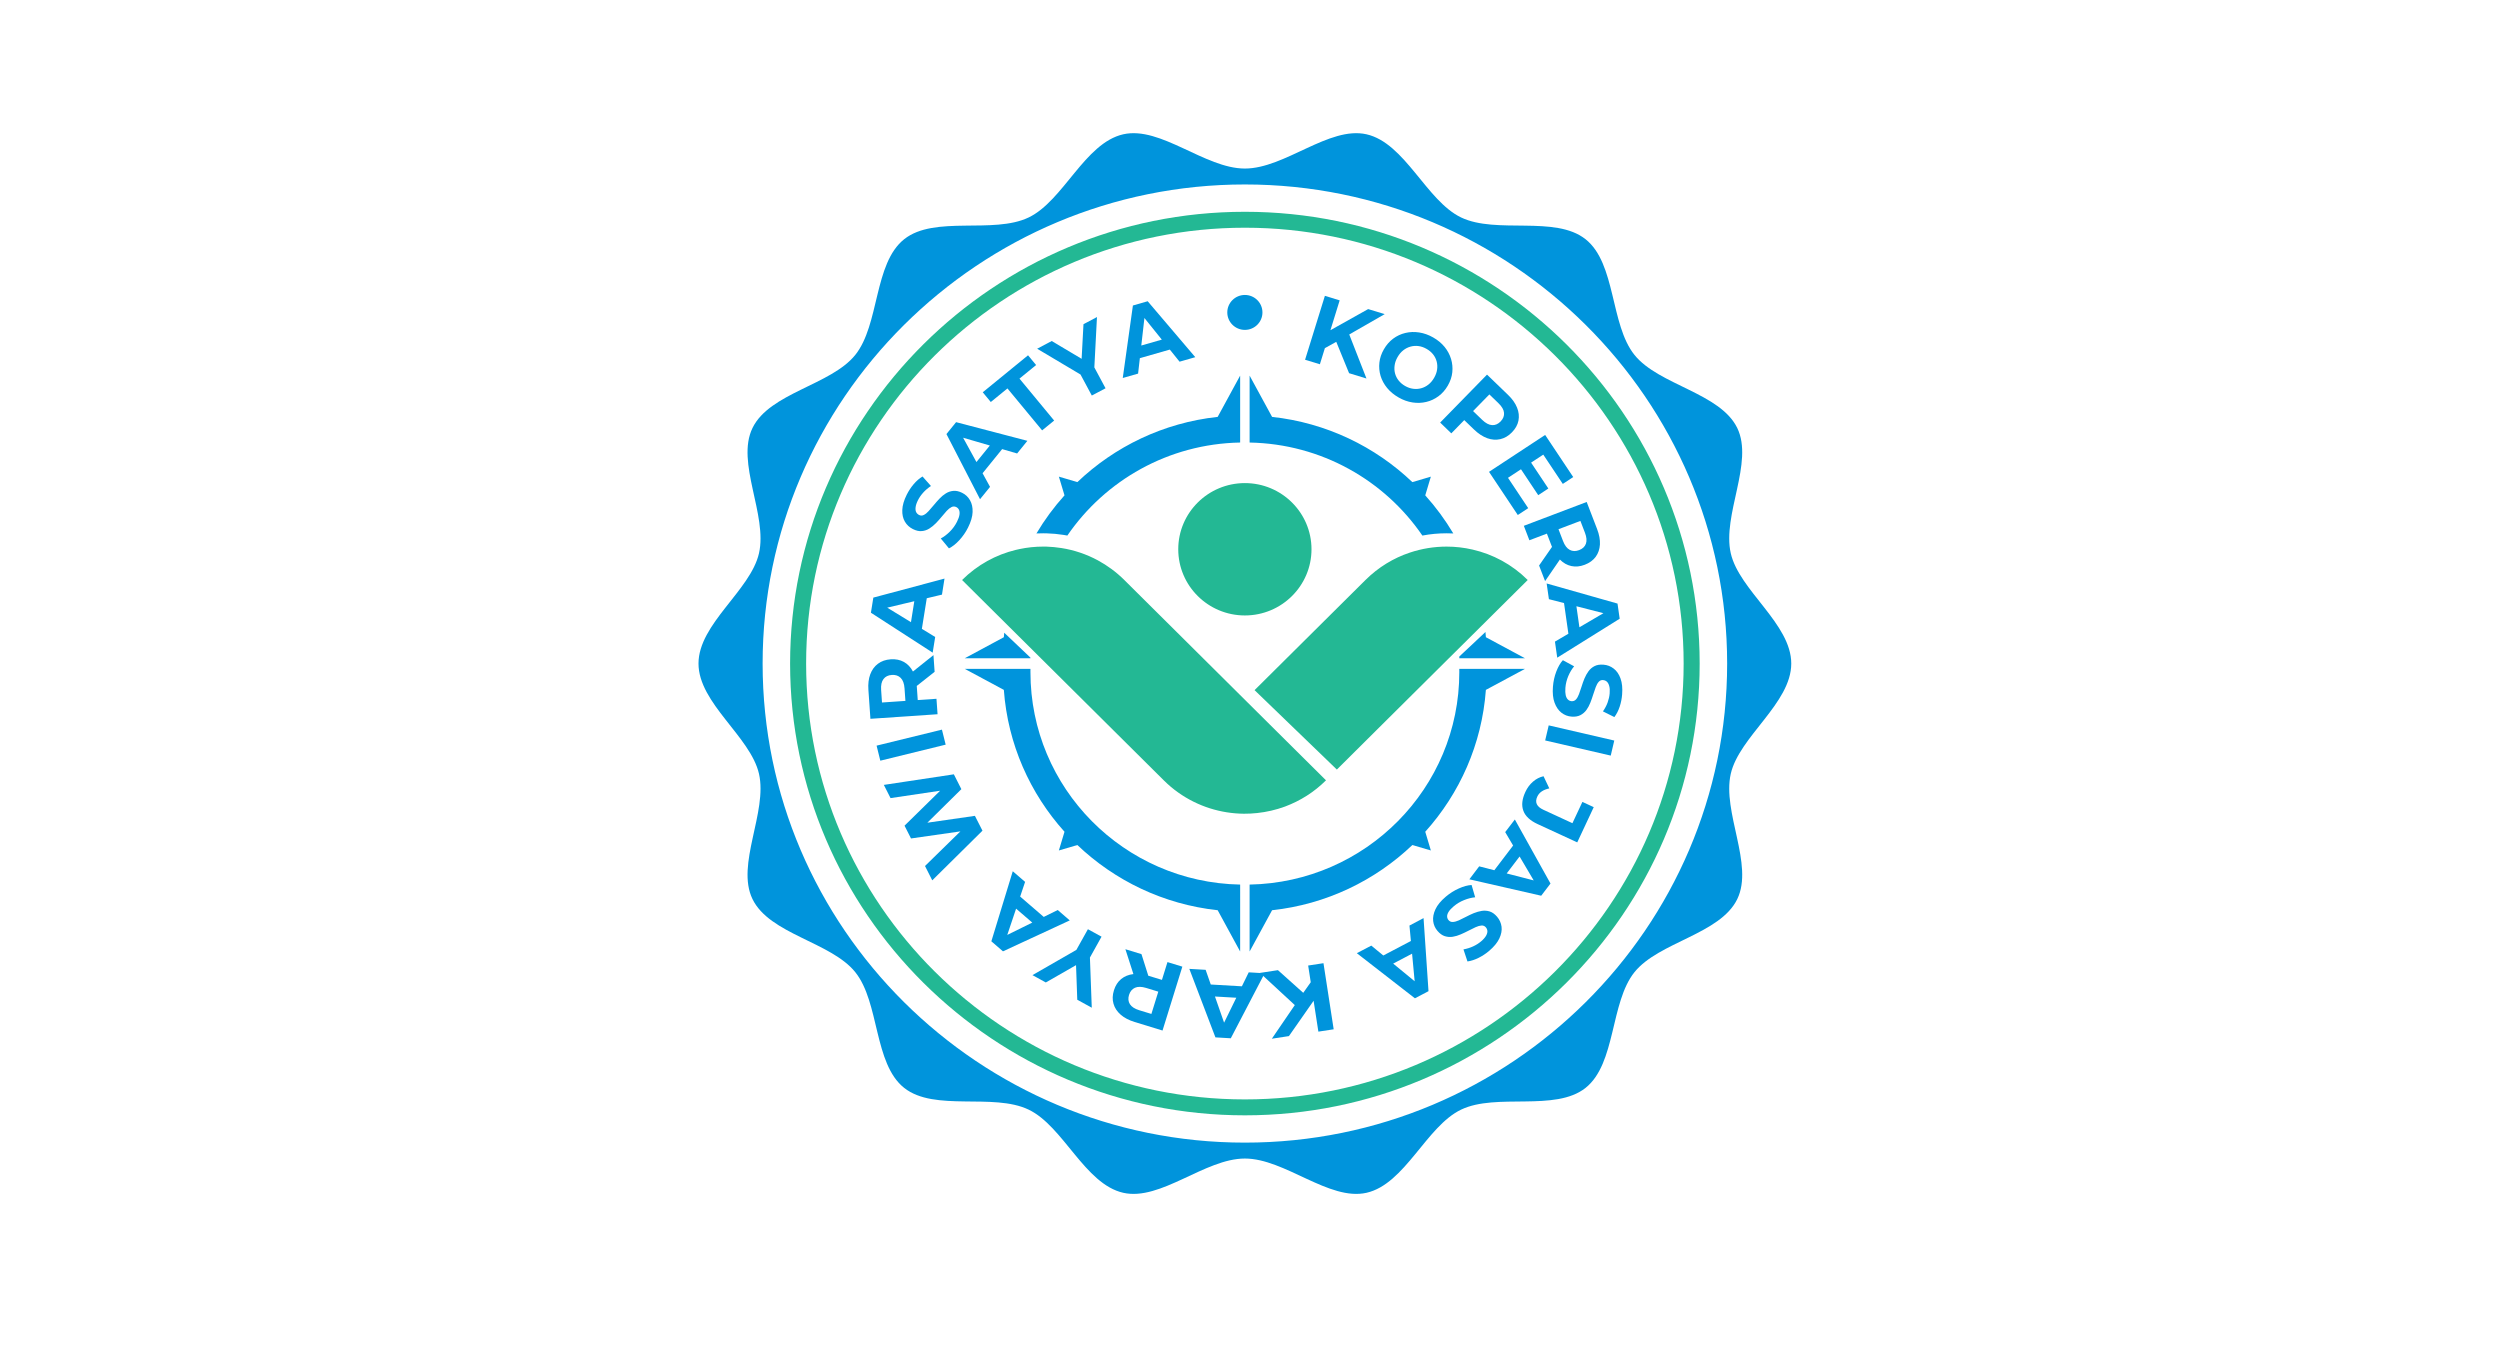
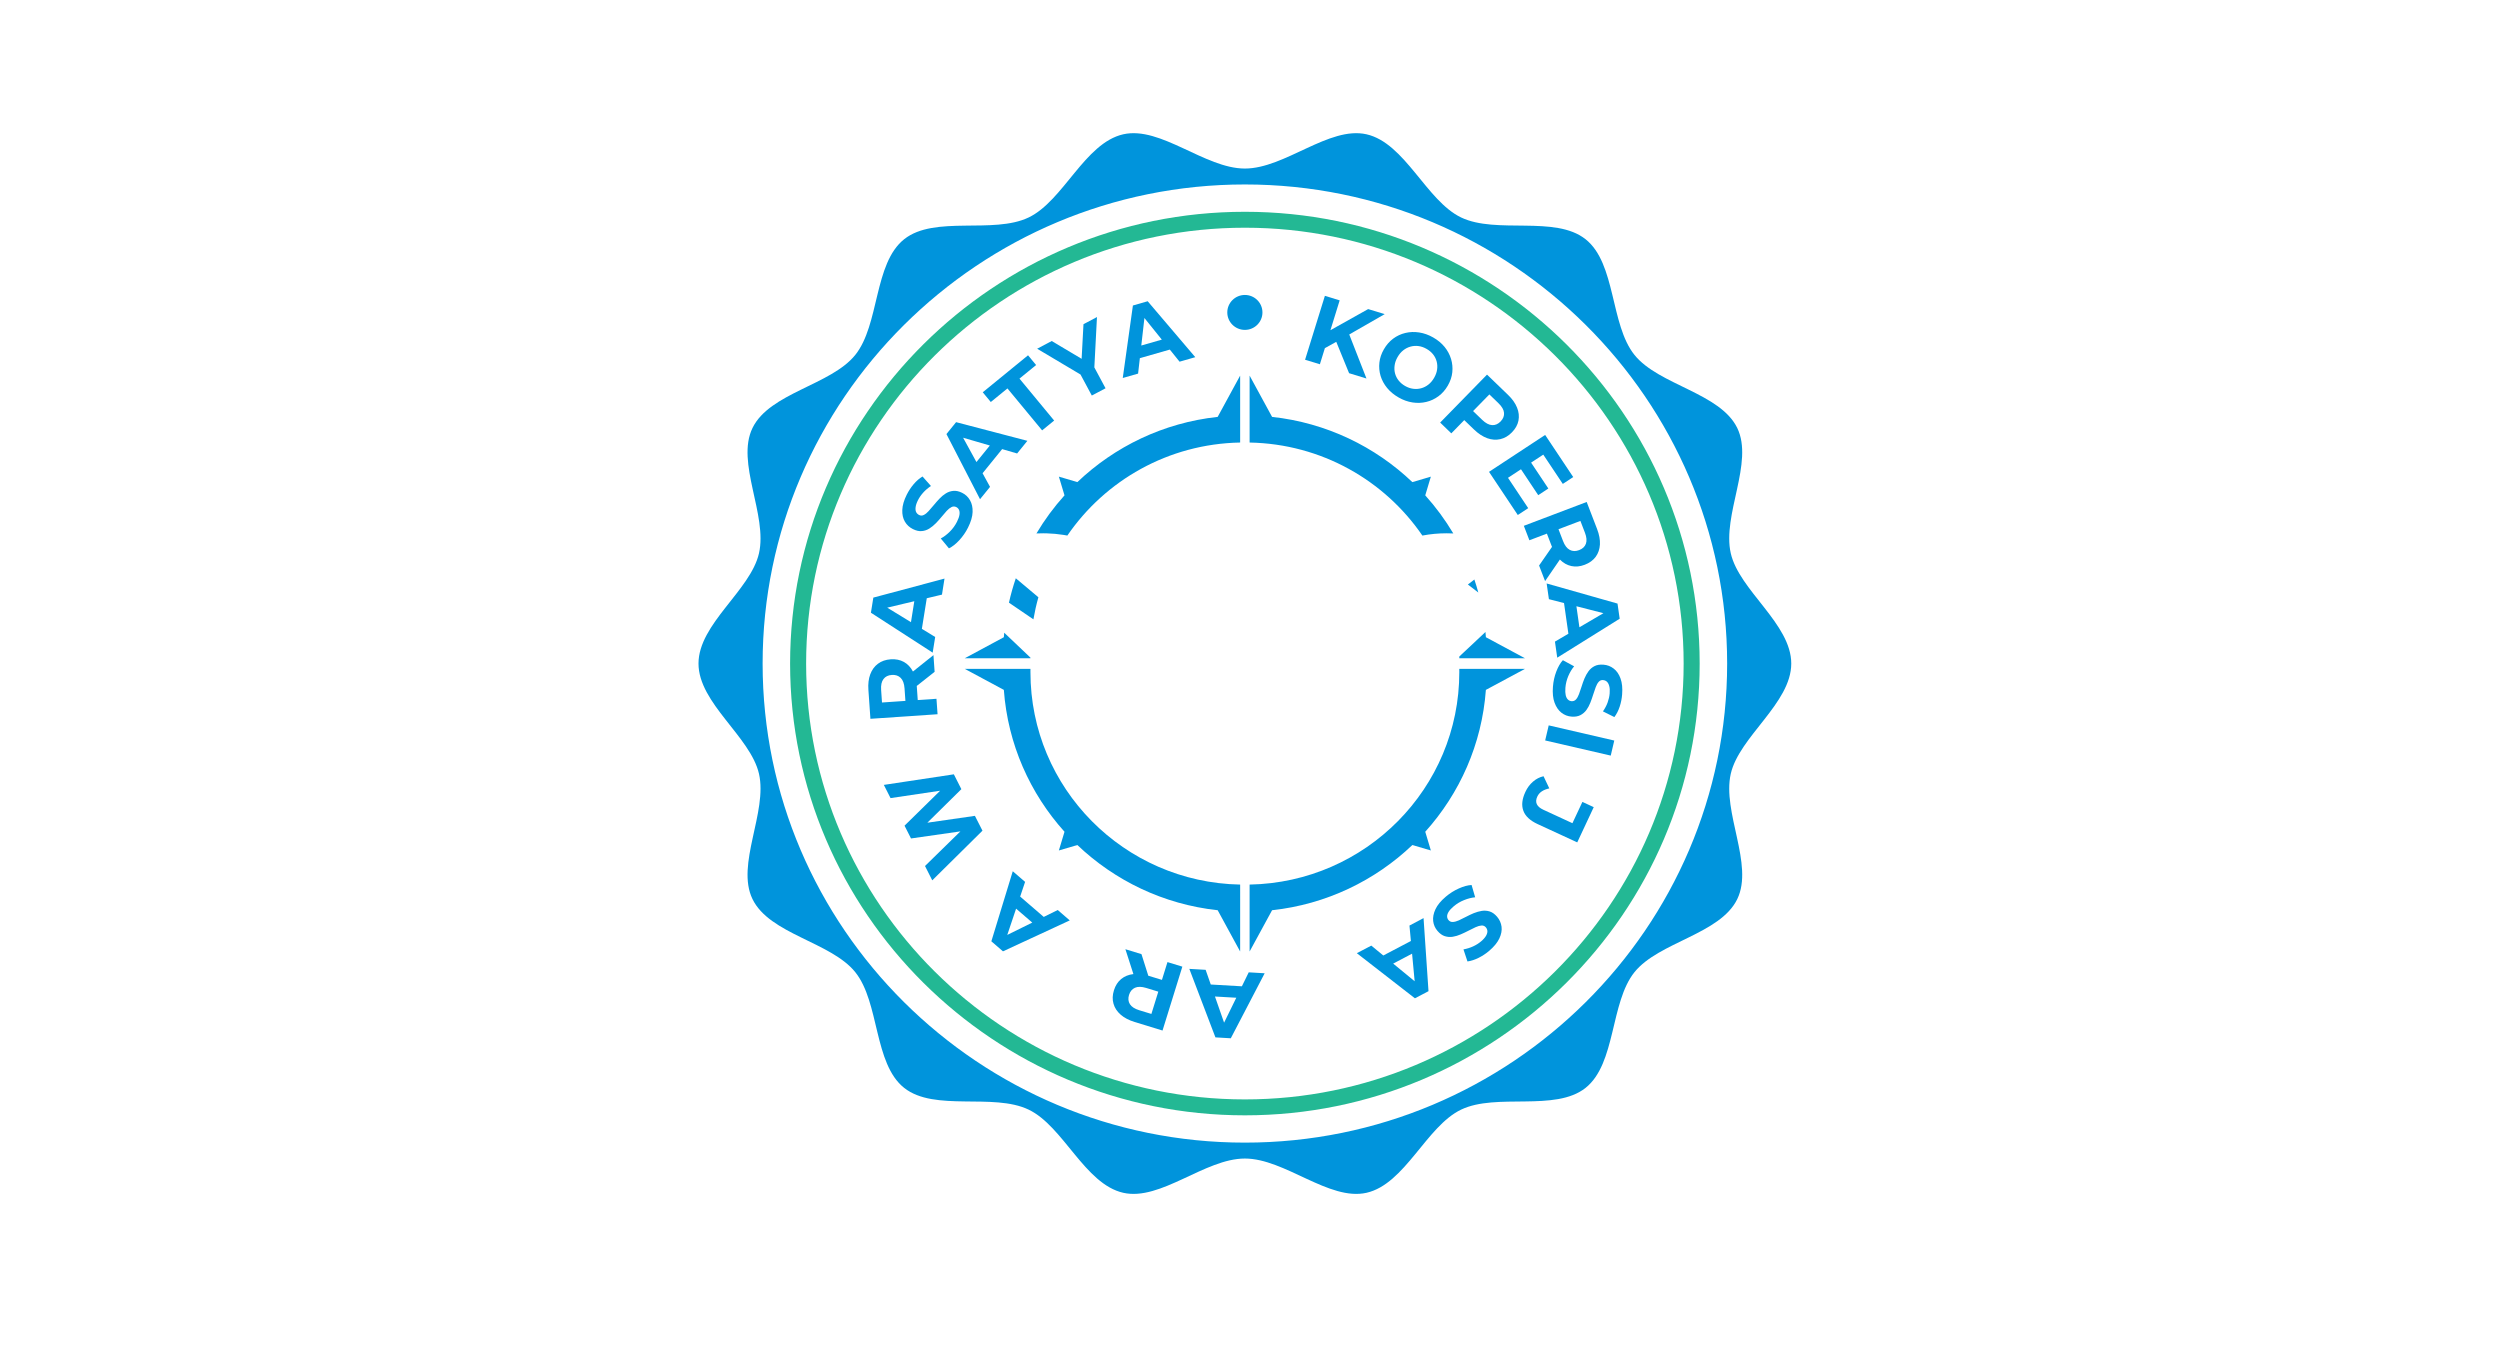
<svg xmlns="http://www.w3.org/2000/svg" width="242.993pt" height="130.714pt" viewBox="0 0 242.993 130.714" version="1.2" id="svg55">
  <defs id="defs1" />
  <rect style="fill:none;stroke-width:0.75" id="rect55" width="292.709" height="142.444" x="-3.91" y="-15.641" />
  <g id="g57" transform="translate(-57.536,-361.976)">
    <rect style="fill:none;stroke-width:1.081" id="rect56" width="242.993" height="130.714" x="57.536" y="361.976" />
    <g id="g56" transform="translate(12.848,77.088)">
      <path style="fill:#0094dc;fill-opacity:1;fill-rule:evenodd;stroke:none;stroke-width:0.776" d="m 144.845,348.81 c 0,0.021 0,0.039 0,0.06 h -6.386 l 3.8,-2.046 c 0.012,-0.145 0.024,-0.293 0.036,-0.438 z m -2.09,-5.343 c 0.179,-0.807 0.405,-1.599 0.666,-2.372 l 2.196,1.846 c -0.198,0.701 -0.359,1.417 -0.484,2.146 z m 44.608,-1.765 0.63,-0.487 c 0.14,0.417 0.268,0.837 0.383,1.266 z m 1.707,4.615 c 0.018,0.169 0.03,0.338 0.043,0.508 l 3.803,2.046 h -6.389 c 0.003,-0.057 0.003,-0.115 0.003,-0.172 z m -43.641,-9.58 c 0.785,-1.324 1.701,-2.563 2.726,-3.702 l -0.548,-1.819 1.798,0.532 c 3.626,-3.457 8.366,-5.766 13.638,-6.34 l 2.178,-4.001 0.006,0.009 v 6.485 c -6.985,0.13 -13.124,3.684 -16.796,9.042 -0.122,-0.021 -0.243,-0.045 -0.365,-0.063 -0.535,-0.085 -1.077,-0.136 -1.618,-0.151 h -0.003 c -0.119,-0.006 -0.24,-0.006 -0.362,-0.006 -0.219,0 -0.435,0.006 -0.654,0.015 m 37.511,0.206 c -3.669,-5.358 -9.808,-8.912 -16.793,-9.042 v -6.485 l 0.006,-0.009 2.178,4.001 c 5.269,0.574 10.012,2.883 13.635,6.34 l 1.798,-0.532 -0.545,1.819 c 1.025,1.139 1.938,2.378 2.726,3.702 -0.219,-0.009 -0.438,-0.015 -0.657,-0.015 -0.785,0 -1.573,0.072 -2.349,0.221 m -17.712,40.408 -0.006,0.009 -2.178,-4.001 c -5.272,-0.571 -10.012,-2.883 -13.638,-6.337 l -1.798,0.529 0.548,-1.819 c -3.346,-3.717 -5.509,-8.507 -5.896,-13.79 l -3.8,-2.043 h 6.386 c 0,0.106 0,0.215 0,0.326 0,11.266 9.09,20.429 20.383,20.641 z m 0.919,0 v -6.485 c 11.293,-0.212 20.383,-9.374 20.383,-20.641 0,-0.112 0,-0.221 -0.003,-0.326 h 6.389 l -3.803,2.043 c -0.386,5.283 -2.549,10.073 -5.893,13.79 l 0.545,1.819 -1.798,-0.529 c -3.623,3.454 -8.366,5.766 -13.635,6.337 l -2.178,4.001 z m 0,0" id="path25" />
-       <path style="fill:#23b894;fill-opacity:1;fill-rule:evenodd;stroke:none;stroke-width:0.776" d="m 166.628,351.968 10.782,-10.707 c 1.253,-1.245 2.729,-2.134 4.302,-2.659 1.159,-0.39 2.37,-0.586 3.578,-0.586 0.852,0 1.704,0.097 2.534,0.29 1.962,0.45 3.824,1.435 5.354,2.956 l -6.955,6.905 -0.727,0.719 -7.073,7.026 -3.264,3.246 -0.532,0.529 z m -22.871,-13.708 c 0.767,-0.163 1.545,-0.245 2.327,-0.245 0.106,0 0.216,0 0.326,0.003 0.484,0.018 0.97,0.06 1.451,0.139 1.226,0.193 2.422,0.595 3.541,1.197 0.919,0.499 1.786,1.133 2.565,1.907 l 14.134,14.041 5.47,5.431 c -0.578,0.574 -1.202,1.073 -1.862,1.493 -0.672,0.429 -1.384,0.78 -2.117,1.055 -0.879,0.323 -1.792,0.535 -2.714,0.632 -0.429,0.045 -0.861,0.07 -1.29,0.067 -2.236,-0.021 -4.466,-0.704 -6.367,-2.052 -0.499,-0.351 -0.97,-0.749 -1.418,-1.194 l -8.421,-8.365 -11.183,-11.106 c 1.494,-1.484 3.304,-2.46 5.214,-2.925 0.116,-0.027 0.231,-0.051 0.344,-0.076 m 21.931,-6.419 c 3.572,0 6.474,2.883 6.474,6.431 0,3.551 -2.902,6.434 -6.474,6.434 -3.575,0 -6.477,-2.883 -6.477,-6.434 0,-3.548 2.902,-6.431 6.477,-6.431" id="path26" />
      <path style="fill:#0094dc;fill-opacity:1;fill-rule:nonzero;stroke:none;stroke-width:0.776" d="m 165.687,395.948 c -25.847,0 -46.875,-20.889 -46.875,-46.564 0,-25.678 21.028,-46.567 46.875,-46.567 25.847,0 46.875,20.889 46.875,46.567 0,25.675 -21.028,46.564 -46.875,46.564 m 47.228,-35.854 c 0.827,-3.611 5.878,-6.854 5.878,-10.71 0,-3.859 -5.05,-7.102 -5.878,-10.713 -0.852,-3.726 2.26,-8.818 0.63,-12.182 -1.661,-3.418 -7.627,-4.167 -9.988,-7.102 -2.373,-2.95 -1.786,-8.894 -4.758,-11.248 -2.954,-2.345 -8.652,-0.465 -12.096,-2.115 -3.383,-1.623 -5.446,-7.235 -9.197,-8.084 -3.635,-0.819 -7.934,3.33 -11.819,3.33 -3.885,0 -8.184,-4.149 -11.819,-3.33 -3.751,0.849 -5.814,6.461 -9.197,8.084 -3.444,1.65 -9.142,-0.23 -12.096,2.112 -2.972,2.357 -2.385,8.299 -4.758,11.251 -2.361,2.934 -8.327,3.681 -9.988,7.102 -1.634,3.361 1.482,8.456 0.63,12.182 -0.827,3.611 -5.878,6.854 -5.878,10.713 0,3.856 5.05,7.099 5.878,10.71 0.852,3.726 -2.263,8.821 -0.63,12.182 1.661,3.421 7.627,4.167 9.988,7.102 2.373,2.953 1.786,8.894 4.755,11.251 2.957,2.342 8.655,0.462 12.096,2.112 3.386,1.623 5.449,7.235 9.2,8.084 3.635,0.819 7.934,-3.33 11.819,-3.33 3.885,0 8.184,4.149 11.819,3.33 3.751,-0.849 5.814,-6.461 9.197,-8.084 3.441,-1.65 9.139,0.233 12.096,-2.112 2.969,-2.357 2.385,-8.299 4.758,-11.251 2.358,-2.934 8.327,-3.681 9.988,-7.099 1.631,-3.364 -1.482,-8.459 -0.63,-12.185" id="path27" />
      <path style="fill:#23b894;fill-opacity:1;fill-rule:evenodd;stroke:none;stroke-width:0.776" d="m 165.687,393.295 c -24.374,0 -44.204,-19.701 -44.204,-43.911 0,-24.213 19.829,-43.911 44.204,-43.911 24.374,0 44.204,19.698 44.204,43.911 0,24.21 -19.829,43.911 -44.204,43.911 m 0,-86.274 c -23.516,0 -42.646,19.003 -42.646,42.363 0,23.358 19.13,42.363 42.646,42.363 23.513,0 42.646,-19.006 42.646,-42.363 0,-23.361 -19.133,-42.363 -42.646,-42.363" id="path28" />
      <path style="fill:#0094dc;fill-opacity:1;fill-rule:nonzero;stroke:none;stroke-width:0.776" d="m 173.272,318.831 0.435,-1.683 3.961,-2.218 1.609,0.49 -3.59,2.061 -1.068,0.604 z m -1.734,1.024 1.926,-6.213 1.436,0.441 -1.923,6.21 z m 4.277,1.306 -1.384,-3.385 1.263,-0.731 1.81,4.633 z m 0,0" id="path29" />
      <path style="fill:#0094dc;fill-opacity:1;fill-rule:nonzero;stroke:none;stroke-width:0.776" d="m 180.631,323.521 c -0.447,-0.254 -0.821,-0.562 -1.12,-0.925 -0.295,-0.363 -0.508,-0.756 -0.636,-1.176 -0.125,-0.423 -0.164,-0.852 -0.113,-1.296 0.049,-0.441 0.195,-0.87 0.438,-1.29 0.24,-0.42 0.542,-0.762 0.897,-1.028 0.359,-0.269 0.758,-0.453 1.19,-0.556 0.432,-0.103 0.879,-0.121 1.342,-0.048 0.462,0.07 0.916,0.233 1.357,0.484 0.45,0.254 0.818,0.562 1.113,0.922 0.292,0.36 0.499,0.749 0.627,1.17 0.128,0.423 0.167,0.852 0.122,1.293 -0.046,0.441 -0.192,0.873 -0.438,1.299 -0.24,0.417 -0.542,0.762 -0.907,1.031 -0.362,0.266 -0.758,0.453 -1.186,0.553 -0.429,0.103 -0.873,0.121 -1.333,0.051 -0.459,-0.07 -0.91,-0.23 -1.354,-0.484 m 0.633,-1.115 c 0.256,0.145 0.514,0.236 0.776,0.269 0.265,0.036 0.523,0.021 0.779,-0.048 0.256,-0.07 0.49,-0.187 0.706,-0.357 0.216,-0.169 0.402,-0.39 0.557,-0.659 0.155,-0.269 0.253,-0.538 0.289,-0.807 0.04,-0.272 0.024,-0.535 -0.043,-0.786 -0.067,-0.251 -0.183,-0.484 -0.35,-0.692 -0.167,-0.209 -0.377,-0.384 -0.633,-0.529 -0.253,-0.145 -0.511,-0.236 -0.776,-0.272 -0.262,-0.036 -0.52,-0.018 -0.776,0.051 -0.256,0.07 -0.49,0.187 -0.706,0.357 -0.216,0.169 -0.402,0.39 -0.557,0.659 -0.152,0.263 -0.249,0.529 -0.286,0.804 -0.04,0.272 -0.027,0.535 0.04,0.789 0.067,0.251 0.183,0.481 0.35,0.689 0.167,0.212 0.377,0.387 0.63,0.532" id="path30" />
      <path style="fill:#0094dc;fill-opacity:1;fill-rule:nonzero;stroke:none;stroke-width:0.776" d="m 184.668,325.96 4.554,-4.66 2.032,1.958 c 0.423,0.405 0.718,0.822 0.888,1.251 0.173,0.426 0.216,0.846 0.137,1.26 -0.082,0.414 -0.295,0.795 -0.639,1.145 -0.338,0.348 -0.715,0.565 -1.126,0.659 -0.414,0.094 -0.84,0.063 -1.275,-0.094 -0.435,-0.16 -0.864,-0.441 -1.284,-0.846 l -1.43,-1.378 0.958,-0.018 -1.731,1.771 z m 2.698,-0.604 0.021,-0.976 1.366,1.318 c 0.335,0.323 0.654,0.493 0.961,0.511 0.304,0.018 0.578,-0.1 0.827,-0.354 0.249,-0.257 0.362,-0.538 0.335,-0.837 -0.024,-0.302 -0.207,-0.617 -0.542,-0.94 l -1.366,-1.318 0.983,-0.048 z m 0,0" id="path31" />
      <path style="fill:#0094dc;fill-opacity:1;fill-rule:nonzero;stroke:none;stroke-width:0.776" d="m 193.445,329.762 1.737,2.608 -0.983,0.647 -1.737,-2.611 z m -2.184,1.568 1.965,2.95 -1.013,0.665 -2.796,-4.195 5.455,-3.587 2.729,4.095 -1.013,0.665 -1.898,-2.847 z m 0,0" id="path32" />
      <path style="fill:#0094dc;fill-opacity:1;fill-rule:nonzero;stroke:none;stroke-width:0.776" d="m 192.8,335.996 6.109,-2.318 1.01,2.626 c 0.21,0.544 0.301,1.046 0.277,1.505 -0.027,0.462 -0.164,0.861 -0.414,1.203 -0.249,0.338 -0.605,0.595 -1.065,0.771 -0.453,0.172 -0.885,0.215 -1.299,0.124 -0.411,-0.088 -0.779,-0.296 -1.104,-0.623 -0.326,-0.329 -0.593,-0.762 -0.803,-1.306 l -0.709,-1.846 0.861,0.387 -2.324,0.882 z m 1.482,3.859 1.637,-2.36 0.575,1.502 -1.628,2.375 z m 1.223,-3.276 0.423,-0.876 0.681,1.768 c 0.164,0.435 0.386,0.722 0.657,0.864 0.271,0.142 0.572,0.151 0.904,0.024 0.338,-0.127 0.56,-0.335 0.663,-0.62 0.103,-0.284 0.073,-0.644 -0.094,-1.076 l -0.681,-1.771 0.913,0.372 z m 0,0" id="path33" />
      <path style="fill:#0094dc;fill-opacity:1;fill-rule:nonzero;stroke:none;stroke-width:0.776" d="m 195.018,341.599 6.888,1.955 0.21,1.472 -6.069,3.787 -0.222,-1.562 5.385,-3.158 0.082,0.589 -6.054,-1.556 z m 1.594,1.239 1.193,0.233 0.472,3.309 -1.08,0.565 z m 0,0" id="path34" />
      <path style="fill:#0094dc;fill-opacity:1;fill-rule:nonzero;stroke:none;stroke-width:0.776" d="m 195.629,351.635 c 0.04,-0.517 0.149,-1.009 0.326,-1.475 0.179,-0.462 0.389,-0.831 0.639,-1.103 l 1.095,0.595 c -0.222,0.263 -0.411,0.58 -0.569,0.949 -0.155,0.369 -0.249,0.749 -0.28,1.136 -0.024,0.296 -0.012,0.538 0.03,0.725 0.046,0.187 0.116,0.326 0.216,0.42 0.097,0.097 0.216,0.148 0.353,0.16 0.173,0.012 0.316,-0.045 0.432,-0.172 0.113,-0.127 0.21,-0.299 0.292,-0.517 0.082,-0.218 0.164,-0.456 0.246,-0.722 0.079,-0.263 0.173,-0.526 0.28,-0.786 0.11,-0.263 0.24,-0.499 0.395,-0.71 0.152,-0.212 0.347,-0.378 0.581,-0.499 0.237,-0.124 0.526,-0.169 0.876,-0.142 0.371,0.027 0.703,0.154 0.995,0.381 0.292,0.224 0.514,0.544 0.663,0.964 0.152,0.417 0.204,0.934 0.155,1.544 -0.03,0.405 -0.11,0.804 -0.237,1.191 -0.128,0.387 -0.301,0.725 -0.517,1.012 l -1.11,-0.553 c 0.198,-0.287 0.353,-0.58 0.459,-0.876 0.106,-0.296 0.173,-0.589 0.195,-0.879 0.024,-0.29 0.009,-0.529 -0.046,-0.719 -0.052,-0.19 -0.131,-0.329 -0.234,-0.42 -0.1,-0.088 -0.225,-0.139 -0.368,-0.148 -0.167,-0.015 -0.307,0.042 -0.42,0.172 -0.113,0.127 -0.21,0.299 -0.289,0.517 -0.079,0.218 -0.161,0.456 -0.246,0.719 -0.082,0.266 -0.173,0.529 -0.277,0.792 -0.1,0.26 -0.231,0.499 -0.383,0.71 -0.155,0.209 -0.35,0.378 -0.584,0.499 -0.234,0.121 -0.523,0.169 -0.864,0.142 -0.368,-0.03 -0.694,-0.157 -0.983,-0.384 -0.289,-0.227 -0.508,-0.55 -0.663,-0.97 -0.155,-0.417 -0.207,-0.937 -0.158,-1.553" id="path35" />
      <path style="fill:#0094dc;fill-opacity:1;fill-rule:nonzero;stroke:none;stroke-width:0.776" d="m 195.218,355.392 6.373,1.475 -0.344,1.463 -6.373,-1.472 z m 0,0" id="path36" />
      <path style="fill:#0094dc;fill-opacity:1;fill-rule:nonzero;stroke:none;stroke-width:0.776" d="m 192.952,361.856 c 0.186,-0.399 0.432,-0.731 0.739,-0.994 0.307,-0.266 0.648,-0.441 1.025,-0.526 l 0.56,1.182 c -0.292,0.063 -0.532,0.157 -0.727,0.287 -0.195,0.13 -0.341,0.296 -0.438,0.505 -0.262,0.556 -0.064,0.985 0.593,1.287 l 2.82,1.303 0.97,-2.07 1.101,0.511 -1.603,3.424 -3.848,-1.777 c -0.733,-0.338 -1.199,-0.771 -1.39,-1.296 -0.195,-0.529 -0.128,-1.139 0.198,-1.834" id="path37" />
-       <path style="fill:#0094dc;fill-opacity:1;fill-rule:nonzero;stroke:none;stroke-width:0.776" d="m 191.927,364.54 3.465,6.225 -0.904,1.185 -6.982,-1.596 0.955,-1.26 6.051,1.562 -0.359,0.471 -3.164,-5.361 z m 0.24,1.995 0.675,1.006 -2.029,2.665 -1.165,-0.36 z m 0,0" id="path38" />
      <path style="fill:#0094dc;fill-opacity:1;fill-rule:nonzero;stroke:none;stroke-width:0.776" d="m 185.203,372.053 c 0.399,-0.338 0.824,-0.607 1.281,-0.81 0.456,-0.205 0.87,-0.317 1.238,-0.335 l 0.347,1.194 c -0.341,0.03 -0.7,0.121 -1.074,0.272 -0.374,0.148 -0.712,0.351 -1.01,0.604 -0.228,0.193 -0.392,0.369 -0.493,0.532 -0.103,0.163 -0.152,0.314 -0.149,0.45 0.003,0.136 0.049,0.257 0.137,0.36 0.113,0.133 0.256,0.193 0.426,0.181 0.17,-0.009 0.362,-0.063 0.578,-0.157 0.213,-0.097 0.441,-0.209 0.684,-0.338 0.246,-0.13 0.499,-0.248 0.761,-0.36 0.265,-0.106 0.526,-0.181 0.785,-0.224 0.259,-0.039 0.517,-0.021 0.767,0.057 0.253,0.079 0.493,0.251 0.718,0.514 0.243,0.284 0.386,0.607 0.435,0.97 0.046,0.363 -0.027,0.746 -0.219,1.148 -0.192,0.402 -0.52,0.801 -0.989,1.2 -0.313,0.266 -0.654,0.49 -1.019,0.674 -0.368,0.184 -0.727,0.302 -1.086,0.354 l -0.389,-1.173 c 0.344,-0.063 0.66,-0.163 0.946,-0.296 0.289,-0.133 0.542,-0.296 0.767,-0.484 0.222,-0.187 0.38,-0.369 0.481,-0.541 0.097,-0.172 0.14,-0.326 0.131,-0.462 -0.009,-0.133 -0.058,-0.254 -0.152,-0.363 -0.11,-0.127 -0.249,-0.184 -0.42,-0.175 -0.17,0.012 -0.362,0.067 -0.575,0.163 -0.21,0.097 -0.438,0.209 -0.684,0.338 -0.246,0.127 -0.499,0.248 -0.758,0.36 -0.259,0.115 -0.52,0.19 -0.779,0.233 -0.259,0.042 -0.514,0.021 -0.767,-0.057 -0.253,-0.079 -0.49,-0.248 -0.712,-0.508 -0.24,-0.278 -0.38,-0.598 -0.423,-0.961 -0.04,-0.363 0.034,-0.746 0.222,-1.151 0.189,-0.405 0.52,-0.807 0.995,-1.209" id="path39" />
      <path style="fill:#0094dc;fill-opacity:1;fill-rule:nonzero;stroke:none;stroke-width:0.776" d="m 183.053,374.126 0.481,7.102 -1.32,0.692 -5.646,-4.385 1.406,-0.737 4.816,3.959 -0.529,0.278 -0.578,-6.186 z m -0.633,1.91 0.183,1.197 -2.975,1.562 -0.9,-0.819 z m 0,0" id="path40" />
-       <path style="fill:#0094dc;fill-opacity:1;fill-rule:nonzero;stroke:none;stroke-width:0.776" d="m 172.213,380.182 0.347,1.701 -2.592,3.711 -1.661,0.254 2.327,-3.406 0.694,-1.009 z m 1.113,-1.674 0.992,6.425 -1.488,0.227 -0.992,-6.425 z m -4.426,0.677 2.732,2.448 -0.815,1.203 -3.663,-3.385 z m 0,0" id="path41" />
      <path style="fill:#0094dc;fill-opacity:1;fill-rule:nonzero;stroke:none;stroke-width:0.776" d="m 167.61,379.487 -3.292,6.319 -1.494,-0.088 -2.537,-6.658 1.585,0.091 2.05,5.869 -0.596,-0.036 2.735,-5.588 z m -1.536,1.306 -0.469,1.115 -3.359,-0.193 -0.344,-1.163 z m 0,0" id="path42" />
      <path style="fill:#0094dc;fill-opacity:1;fill-rule:nonzero;stroke:none;stroke-width:0.776" d="m 159.609,378.843 -1.926,6.21 -2.705,-0.828 c -0.56,-0.172 -1.016,-0.408 -1.363,-0.713 -0.35,-0.305 -0.584,-0.659 -0.697,-1.064 -0.119,-0.405 -0.103,-0.84 0.043,-1.309 0.143,-0.459 0.377,-0.825 0.7,-1.091 0.326,-0.266 0.718,-0.426 1.177,-0.481 0.459,-0.054 0.97,0.006 1.527,0.178 l 1.904,0.58 -0.84,0.435 0.733,-2.36 z m -3.973,-1.215 0.864,2.732 -1.545,-0.474 -0.882,-2.738 z m 1.844,2.974 0.435,0.87 -1.822,-0.559 c -0.447,-0.136 -0.809,-0.142 -1.089,-0.018 -0.28,0.127 -0.472,0.357 -0.578,0.695 -0.106,0.342 -0.076,0.644 0.085,0.901 0.161,0.254 0.465,0.453 0.91,0.589 l 1.822,0.556 -0.855,0.487 z m 0,0" id="path43" />
-       <path style="fill:#0094dc;fill-opacity:1;fill-rule:nonzero;stroke:none;stroke-width:0.776" d="m 151.754,375.93 -1.293,2.324 0.14,-0.961 0.204,5.542 -1.409,-0.774 -0.152,-4.252 0.809,0.444 -3.715,2.128 -1.299,-0.713 4.834,-2.777 -0.739,0.635 1.296,-2.321 z m 0,0" id="path44" />
      <path style="fill:#0094dc;fill-opacity:1;fill-rule:nonzero;stroke:none;stroke-width:0.776" d="m 148.666,374.349 -6.492,3.007 -1.129,-0.976 2.081,-6.809 1.199,1.034 -1.98,5.89 -0.45,-0.39 5.601,-2.765 z m -2.02,0.1 -1.059,0.601 -2.54,-2.191 0.444,-1.13 z m 0,0" id="path45" />
      <path style="fill:#0094dc;fill-opacity:1;fill-rule:nonzero;stroke:none;stroke-width:0.776" d="m 140.181,365.628 -4.88,4.826 -0.706,-1.393 4.335,-4.24 0.356,0.695 -6.051,0.867 -0.63,-1.242 4.332,-4.252 0.341,0.674 -6.033,0.898 -0.651,-1.284 6.805,-1.028 0.73,1.442 -3.794,3.744 -0.195,-0.384 5.306,-0.765 z m 0,0" id="path46" />
-       <path style="fill:#0094dc;fill-opacity:1;fill-rule:nonzero;stroke:none;stroke-width:0.776" d="m 136.604,357.266 -6.352,1.559 -0.362,-1.463 6.352,-1.556 z m 0,0" id="path47" />
      <path style="fill:#0094dc;fill-opacity:1;fill-rule:nonzero;stroke:none;stroke-width:0.776" d="m 135.816,354.31 -6.526,0.444 -0.195,-2.804 c -0.043,-0.58 0.018,-1.088 0.179,-1.52 0.161,-0.432 0.411,-0.777 0.748,-1.028 0.338,-0.254 0.751,-0.396 1.244,-0.432 0.484,-0.033 0.91,0.054 1.278,0.257 0.368,0.205 0.657,0.511 0.873,0.919 0.216,0.408 0.344,0.901 0.383,1.481 l 0.137,1.973 -0.706,-0.623 2.479,-0.169 z m -0.286,-4.122 -2.257,1.783 -0.11,-1.605 2.254,-1.801 z m -2.13,2.777 -0.663,0.716 -0.131,-1.889 c -0.034,-0.462 -0.158,-0.801 -0.374,-1.015 -0.219,-0.218 -0.505,-0.311 -0.858,-0.287 -0.362,0.024 -0.633,0.157 -0.815,0.402 -0.186,0.242 -0.259,0.592 -0.228,1.055 l 0.131,1.892 -0.764,-0.62 z m 0,0" id="path48" />
      <path style="fill:#0094dc;fill-opacity:1;fill-rule:nonzero;stroke:none;stroke-width:0.776" d="m 135.341,348.323 -6.002,-3.88 0.234,-1.469 6.918,-1.849 -0.246,1.559 -6.081,1.448 0.094,-0.589 5.327,3.258 z m -1.156,-1.65 -1.071,-0.574 0.526,-3.3 1.202,-0.224 z m 0,0" id="path49" />
      <path style="fill:#0094dc;fill-opacity:1;fill-rule:nonzero;stroke:none;stroke-width:0.776" d="m 138.785,336.153 c -0.231,0.465 -0.52,0.879 -0.858,1.245 -0.338,0.366 -0.675,0.629 -1.004,0.789 l -0.794,-0.961 c 0.304,-0.16 0.599,-0.384 0.882,-0.668 0.286,-0.284 0.514,-0.601 0.691,-0.952 0.134,-0.266 0.213,-0.493 0.243,-0.683 0.027,-0.19 0.015,-0.348 -0.043,-0.471 -0.055,-0.124 -0.143,-0.215 -0.268,-0.278 -0.155,-0.076 -0.31,-0.076 -0.462,0 -0.152,0.076 -0.31,0.199 -0.469,0.372 -0.158,0.169 -0.322,0.363 -0.496,0.577 -0.176,0.215 -0.362,0.423 -0.56,0.626 -0.201,0.202 -0.411,0.375 -0.633,0.514 -0.222,0.139 -0.465,0.221 -0.73,0.245 -0.262,0.027 -0.551,-0.039 -0.861,-0.193 -0.335,-0.166 -0.596,-0.405 -0.782,-0.722 -0.186,-0.317 -0.271,-0.698 -0.253,-1.139 0.015,-0.444 0.161,-0.943 0.435,-1.49 0.186,-0.366 0.408,-0.707 0.672,-1.018 0.265,-0.311 0.551,-0.562 0.858,-0.746 l 0.821,0.925 c -0.292,0.193 -0.542,0.408 -0.754,0.644 -0.21,0.233 -0.38,0.48 -0.511,0.74 -0.131,0.26 -0.207,0.49 -0.228,0.686 -0.024,0.196 -0.003,0.357 0.058,0.474 0.064,0.121 0.158,0.215 0.286,0.275 0.149,0.076 0.301,0.076 0.453,-0.003 0.155,-0.076 0.31,-0.199 0.465,-0.372 0.155,-0.172 0.322,-0.366 0.499,-0.577 0.176,-0.215 0.359,-0.423 0.554,-0.629 0.192,-0.205 0.402,-0.378 0.624,-0.517 0.222,-0.139 0.465,-0.221 0.727,-0.245 0.265,-0.027 0.551,0.036 0.855,0.187 0.332,0.163 0.587,0.402 0.767,0.722 0.183,0.317 0.268,0.698 0.253,1.145 -0.015,0.444 -0.161,0.943 -0.438,1.499" id="path50" />
      <path style="fill:#0094dc;fill-opacity:1;fill-rule:nonzero;stroke:none;stroke-width:0.776" d="m 139.944,333.409 -3.264,-6.331 0.937,-1.157 6.93,1.813 -0.998,1.23 -5.999,-1.75 0.377,-0.462 2.99,5.458 z m -0.176,-2.001 -0.645,-1.028 2.111,-2.602 1.153,0.399 z m 0,0" id="path51" />
      <path style="fill:#0094dc;fill-opacity:1;fill-rule:nonzero;stroke:none;stroke-width:0.776" d="m 145.98,326.719 -3.371,-4.077 -1.618,1.321 -0.782,-0.946 4.402,-3.596 0.785,0.949 -1.618,1.318 3.371,4.077 z m 0,0" id="path52" />
      <path style="fill:#0094dc;fill-opacity:1;fill-rule:nonzero;stroke:none;stroke-width:0.776" d="m 150.808,323.334 -1.256,-2.342 0.736,0.641 -4.792,-2.85 1.418,-0.749 3.675,2.188 -0.818,0.432 0.228,-4.255 1.311,-0.695 -0.289,5.539 -0.134,-0.958 1.256,2.342 z m 0,0" id="path53" />
      <path style="fill:#0094dc;fill-opacity:1;fill-rule:nonzero;stroke:none;stroke-width:0.776" d="m 153.817,321.629 0.986,-7.047 1.436,-0.414 4.627,5.437 -1.527,0.438 -3.903,-4.85 0.575,-0.166 -0.703,6.174 z m 1.013,-1.741 0.067,-1.209 3.231,-0.928 0.715,0.985 z m 0,0" id="path54" />
      <path style="fill:#0094dc;fill-opacity:1;fill-rule:evenodd;stroke:none;stroke-width:0.776" d="m 165.687,313.557 c 0.943,0 1.707,0.762 1.707,1.698 0,0.937 -0.764,1.698 -1.707,1.698 -0.943,0 -1.71,-0.762 -1.71,-1.698 0,-0.937 0.767,-1.698 1.71,-1.698" id="path55" />
    </g>
  </g>
</svg>